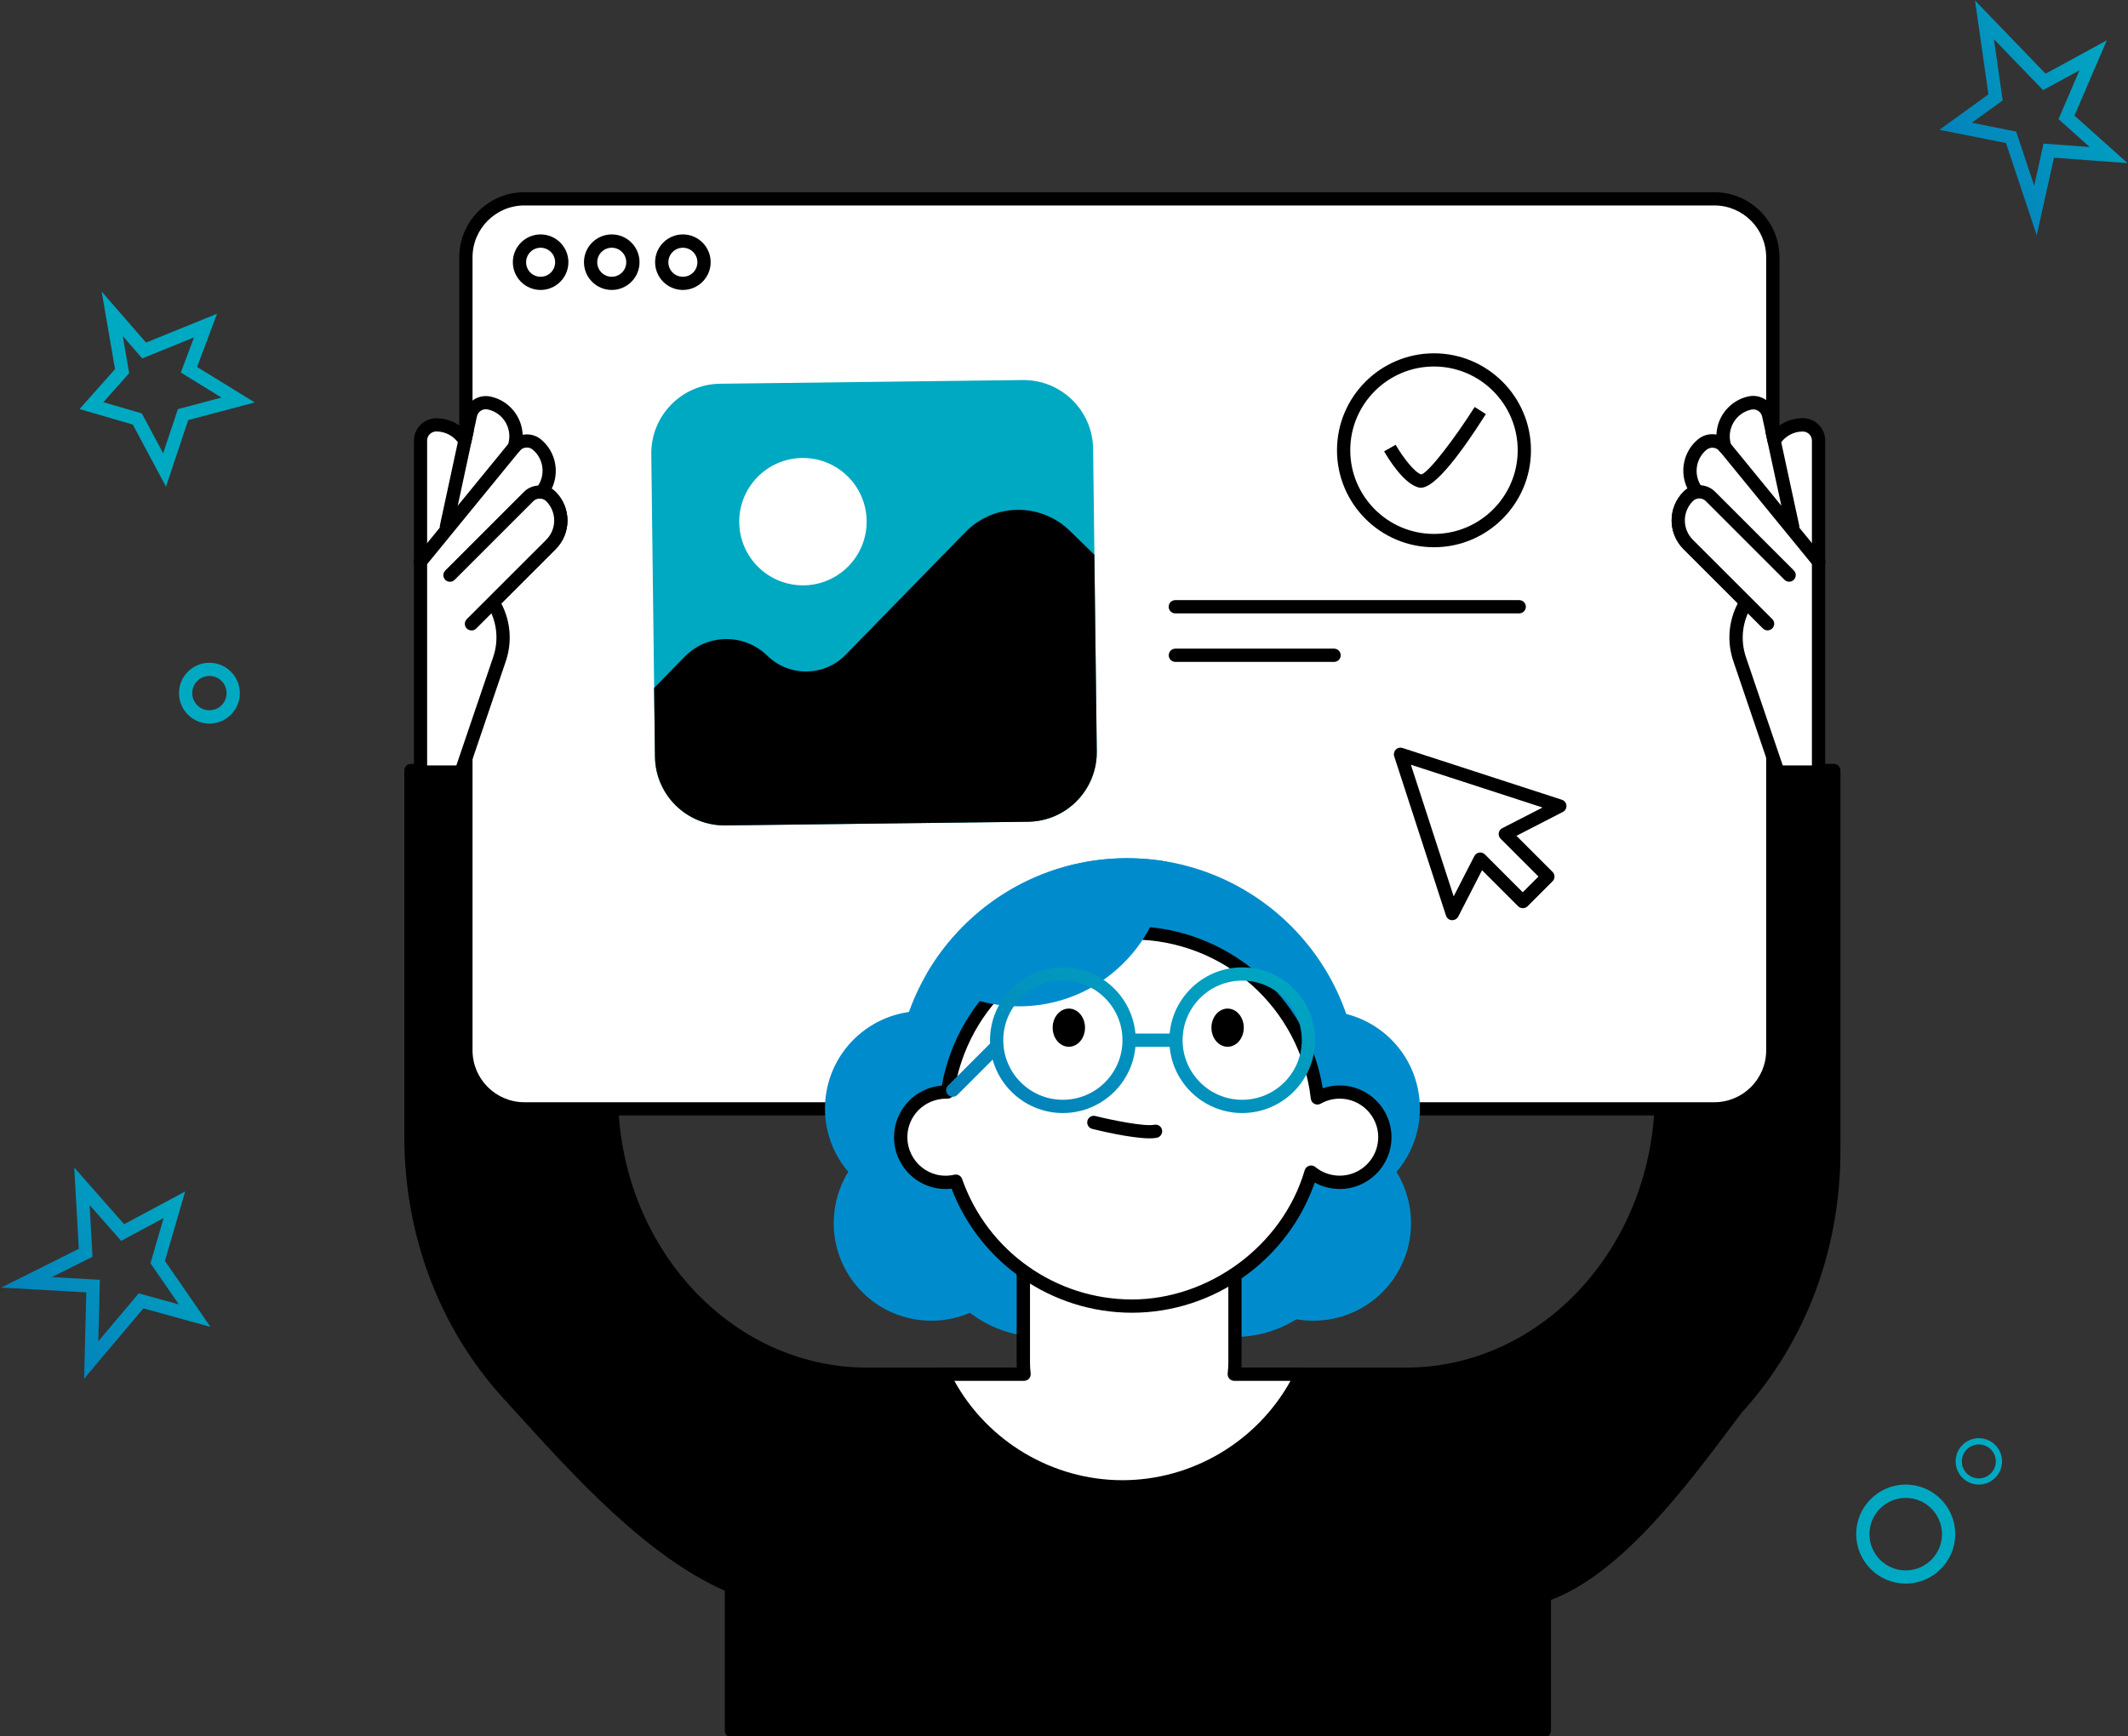
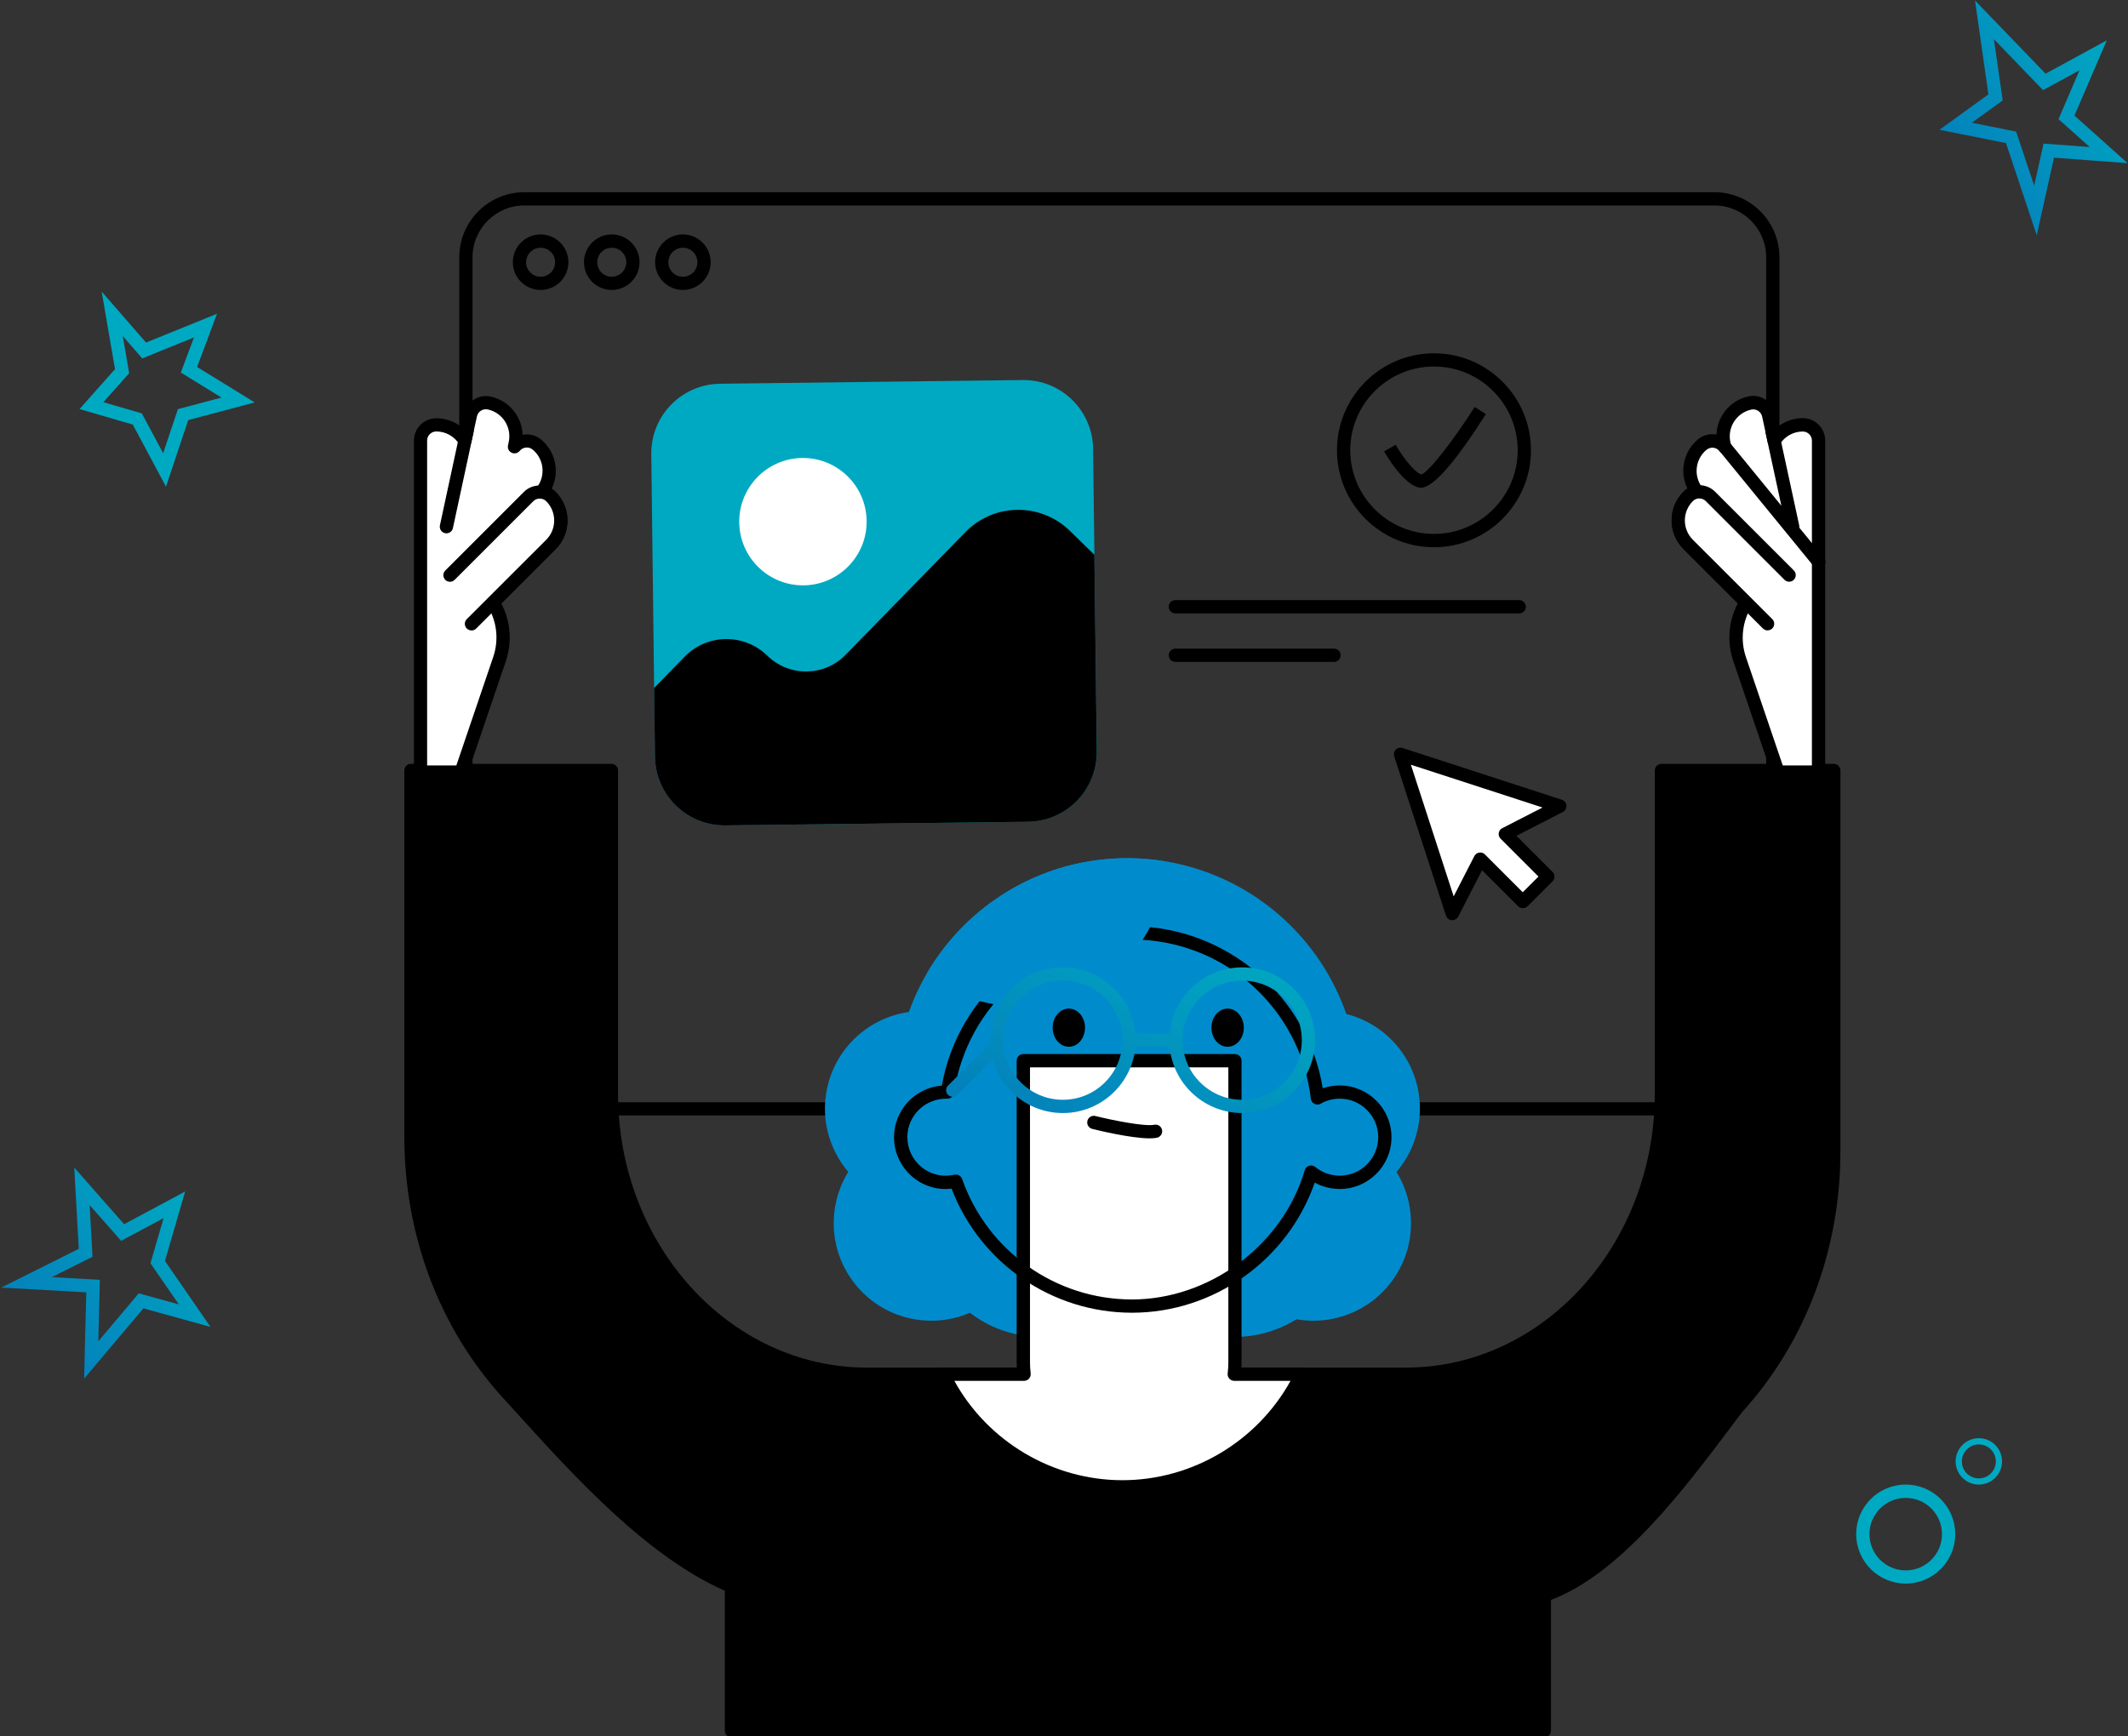
<svg xmlns="http://www.w3.org/2000/svg" width="321" height="262" viewBox="0 0 321 262" fill="none">
  <rect x="0" y="0" width="321" height="262" fill="#333333" stroke="none" />
  <path d="M250.62 116.25V165.02C250.62 188.4 233.36 207.35 212.07 207.35H130.78C109.49 207.35 92.23 188.4 92.23 165.02V116.25H62V171.48C62 186.02 67.26 199.97 76.63 210.26C85.87 220.41 97.65 234.02 110.35 239.36V261.15H232.96V240.71C244.26 236.88 254.64 222.22 261.99 212.48C271.36 202.2 276.62 188.25 276.62 173.7V116.26H250.62V116.25Z" fill="white" />
  <path d="M232.96 262.15H110.34C109.79 262.15 109.34 261.7 109.34 261.15V240.02C97.52 234.8 86.59 222.74 77.77 213.01L75.88 210.93C66.28 200.39 60.99 186.38 60.99 171.48V116.25C60.99 115.7 61.44 115.25 61.99 115.25H92.23C92.78 115.25 93.23 115.7 93.23 116.25V165.02C93.23 187.81 110.07 206.35 130.78 206.35H212.07C232.77 206.35 249.62 187.81 249.62 165.02V116.25C249.62 115.7 250.07 115.25 250.62 115.25H276.62C277.17 115.25 277.62 115.7 277.62 116.25V173.69C277.62 188.59 272.33 202.6 262.73 213.14L261.22 215.15C254.14 224.58 244.5 237.43 233.96 241.4V261.14C233.96 261.69 233.51 262.14 232.96 262.14V262.15Z" fill="black" />
-   <path d="M79.1 30H258.59C263.46 30 267.41 33.95 267.41 38.82V158.49C267.41 163.36 263.46 167.31 258.59 167.31H79.1C74.23 167.31 70.28 163.36 70.28 158.49V38.82C70.28 33.95 74.23 30 79.1 30Z" fill="white" />
  <path d="M258.59 168.3H79.1C73.69 168.3 69.28 163.9 69.28 158.48V38.82C69.28 33.4 73.69 29 79.1 29H258.6C264.01 29 268.42 33.4 268.42 38.82V158.49C268.42 163.9 264.02 168.31 258.6 168.31L258.59 168.3ZM79.1 31C74.79 31 71.28 34.51 71.28 38.82V158.49C71.28 162.8 74.79 166.31 79.1 166.31H258.6C262.91 166.31 266.42 162.8 266.42 158.49V38.82C266.42 34.51 262.91 31 258.6 31H79.1Z" fill="black" />
  <path d="M81.55 43.75C79.24 43.75 77.36 41.87 77.36 39.56C77.36 37.25 79.24 35.37 81.55 35.37C83.86 35.37 85.74 37.25 85.74 39.56C85.74 41.87 83.86 43.75 81.55 43.75ZM81.55 37.38C80.34 37.38 79.36 38.36 79.36 39.57C79.36 40.78 80.34 41.76 81.55 41.76C82.76 41.76 83.74 40.78 83.74 39.57C83.74 38.36 82.76 37.38 81.55 37.38Z" fill="black" />
  <path d="M92.28 43.75C89.97 43.75 88.09 41.87 88.09 39.56C88.09 37.25 89.97 35.37 92.28 35.37C94.59 35.37 96.47 37.25 96.47 39.56C96.47 41.87 94.59 43.75 92.28 43.75ZM92.28 37.38C91.07 37.38 90.09 38.36 90.09 39.57C90.09 40.78 91.07 41.76 92.28 41.76C93.49 41.76 94.47 40.78 94.47 39.57C94.47 38.36 93.49 37.38 92.28 37.38Z" fill="black" />
  <path d="M103.01 43.75C100.7 43.75 98.82 41.87 98.82 39.56C98.82 37.25 100.7 35.37 103.01 35.37C105.32 35.37 107.2 37.25 107.2 39.56C107.2 41.87 105.32 43.75 103.01 43.75ZM103.01 37.38C101.8 37.38 100.82 38.36 100.82 39.57C100.82 40.78 101.8 41.76 103.01 41.76C104.22 41.76 105.2 40.78 105.2 39.57C105.2 38.36 104.22 37.38 103.01 37.38Z" fill="black" />
  <path d="M155.012 186.926C156.32 178.902 150.876 171.337 142.852 170.029C134.829 168.721 127.264 174.165 125.956 182.189C124.647 190.212 130.091 197.777 138.115 199.085C146.139 200.394 153.704 194.95 155.012 186.926Z" fill="#008CCC" />
  <path d="M170.04 199.41C189.348 199.41 205 183.758 205 164.45C205 145.142 189.348 129.49 170.04 129.49C150.732 129.49 135.08 145.142 135.08 164.45C135.08 183.758 150.732 199.41 170.04 199.41Z" fill="#008CCC" />
  <path d="M174.081 188.239C176.323 178.815 170.5 169.358 161.076 167.117C151.652 164.875 142.195 170.698 139.953 180.122C137.712 189.546 143.534 199.003 152.958 201.244C162.383 203.486 171.84 197.664 174.081 188.239Z" fill="#008CCC" />
  <path d="M203.344 188.235C205.586 178.81 199.764 169.353 190.339 167.112C180.915 164.87 171.458 170.693 169.217 180.117C166.975 189.541 172.797 198.998 182.222 201.24C191.646 203.481 201.103 197.659 203.344 188.235Z" fill="#008CCC" />
  <path d="M153.701 169.581C154.977 161.552 149.503 154.009 141.474 152.733C133.445 151.457 125.902 156.932 124.626 164.96C123.35 172.989 128.825 180.532 136.853 181.808C144.882 183.084 152.425 177.61 153.701 169.581Z" fill="#008CCC" />
  <path d="M200.494 199.084C208.517 197.776 213.961 190.211 212.653 182.187C211.345 174.164 203.78 168.72 195.756 170.028C187.733 171.336 182.289 178.901 183.597 186.925C184.905 194.948 192.47 200.392 200.494 199.084Z" fill="#008CCC" />
  <path d="M201.776 181.802C209.805 180.526 215.279 172.983 214.003 164.954C212.727 156.925 205.184 151.451 197.155 152.727C189.126 154.003 183.652 161.546 184.928 169.575C186.204 177.604 193.747 183.078 201.776 181.802Z" fill="#008CCC" />
  <path d="M186.18 207.35C186.25 206.76 186.29 206.16 186.29 205.55V160.05H154.37V205.55C154.37 206.16 154.41 206.76 154.48 207.35H142.32C147.15 217.4 157.42 224.34 169.31 224.34C181.2 224.34 191.48 217.4 196.3 207.35H186.18Z" fill="white" />
  <path d="M169.31 225.34C157.49 225.34 146.54 218.45 141.41 207.78C141.26 207.47 141.28 207.11 141.46 206.81C141.64 206.52 141.96 206.34 142.31 206.34H153.38C153.37 206.07 153.36 205.8 153.36 205.54V160.04C153.36 159.49 153.81 159.04 154.36 159.04H186.28C186.83 159.04 187.28 159.49 187.28 160.04V205.54C187.28 205.8 187.28 206.06 187.26 206.34H196.3C196.64 206.34 196.96 206.52 197.15 206.81C197.33 207.1 197.35 207.47 197.2 207.78C192.08 218.45 181.13 225.34 169.3 225.34H169.31ZM143.96 208.35C149.01 217.51 158.79 223.34 169.31 223.34C179.83 223.34 189.61 217.51 194.67 208.35H186.19C185.91 208.35 185.63 208.23 185.44 208.02C185.25 207.81 185.16 207.52 185.19 207.24C185.26 206.63 185.29 206.08 185.29 205.55V161.05H155.37V205.55C155.37 206.07 155.4 206.62 155.47 207.24C155.5 207.52 155.41 207.81 155.22 208.02C155.03 208.23 154.76 208.35 154.47 208.35H143.95H143.96Z" fill="black" />
-   <path d="M202.09 164.77C200.87 164.77 199.72 165.1 198.73 165.66C197.12 151.65 185.22 140.76 170.77 140.76C156.32 140.76 144.93 151.19 142.92 164.77C142.84 164.77 142.76 164.76 142.67 164.76C138.91 164.76 135.86 167.81 135.86 171.57C135.86 175.33 138.91 178.38 142.67 178.38C143.19 178.38 143.7 178.32 144.19 178.2C148.03 189.18 158.47 197.05 170.76 197.05C183.05 197.05 194.34 188.52 197.77 176.84C198.94 177.8 200.45 178.38 202.08 178.38C205.84 178.38 208.89 175.33 208.89 171.57C208.89 167.81 205.84 164.76 202.08 164.76L202.09 164.77Z" fill="white" />
  <path d="M170.76 198.07C158.67 198.07 147.84 190.58 143.54 179.35C138.85 179.89 134.86 176.18 134.86 171.59C134.86 167.49 138.04 164.11 142.07 163.8C144.52 150.04 156.7 139.77 170.77 139.77C184.84 139.77 197.26 150.18 199.53 164.21C200.35 163.92 201.22 163.78 202.09 163.78C206.4 163.78 209.9 167.28 209.9 171.59C209.9 175.9 206.4 179.4 202.09 179.4C200.77 179.4 199.47 179.06 198.32 178.43C194.3 190.06 183.16 198.07 170.76 198.07ZM144.19 177.22C144.61 177.22 144.99 177.48 145.13 177.89C148.94 188.76 159.23 196.07 170.76 196.07C182.29 196.07 193.44 188.05 196.81 176.57C196.9 176.25 197.15 176 197.48 175.9C197.8 175.8 198.15 175.87 198.41 176.08C199.44 176.93 200.75 177.39 202.09 177.39C205.3 177.39 207.9 174.78 207.9 171.58C207.9 168.38 205.29 165.77 202.09 165.77C201.09 165.77 200.1 166.03 199.22 166.53C198.93 166.7 198.57 166.7 198.27 166.55C197.97 166.4 197.77 166.11 197.73 165.77C196.15 152.08 184.56 141.76 170.77 141.76C156.98 141.76 145.86 151.72 143.91 164.92C143.84 165.42 143.43 165.78 142.88 165.77H142.75C139.47 165.77 136.87 168.38 136.87 171.58C136.87 175.21 140.2 178.11 143.98 177.24C144.06 177.22 144.13 177.22 144.2 177.22H144.19Z" fill="black" />
  <path d="M170.04 129.49C157.11 129.49 145.83 136.51 139.78 146.95C143.6 150.01 148.45 151.84 153.72 151.84C165.88 151.84 175.77 142.11 176.04 130.01C174.09 129.67 172.09 129.49 170.04 129.49Z" fill="#008CCC" />
  <path d="M173.43 171.76C170.56 171.76 165.41 170.5 164.76 170.33C164.22 170.2 163.9 169.65 164.03 169.12C164.16 168.58 164.71 168.25 165.24 168.39C167.9 169.05 172.66 170 174.11 169.71C174.66 169.6 175.18 169.95 175.29 170.49C175.4 171.03 175.05 171.56 174.51 171.67C174.21 171.73 173.84 171.76 173.43 171.76Z" fill="black" />
  <path d="M160.33 167.94C154.27 167.94 149.34 163.01 149.34 156.95C149.34 150.89 154.27 145.96 160.33 145.96C166.39 145.96 171.32 150.89 171.32 156.95C171.32 163.01 166.39 167.94 160.33 167.94ZM160.33 147.96C155.37 147.96 151.34 151.99 151.34 156.95C151.34 161.91 155.37 165.94 160.33 165.94C165.29 165.94 169.32 161.91 169.32 156.95C169.32 151.99 165.29 147.96 160.33 147.96Z" fill="url(#paint0_linear_1300_29754)" />
  <path d="M187.38 167.94C181.32 167.94 176.39 163.01 176.39 156.95C176.39 150.89 181.32 145.96 187.38 145.96C193.44 145.96 198.37 150.89 198.37 156.95C198.37 163.01 193.44 167.94 187.38 167.94ZM187.38 147.96C182.42 147.96 178.39 151.99 178.39 156.95C178.39 161.91 182.42 165.94 187.38 165.94C192.34 165.94 196.37 161.91 196.37 156.95C196.37 151.99 192.34 147.96 187.38 147.96Z" fill="url(#paint1_linear_1300_29754)" />
  <path d="M143.72 165.49C143.46 165.49 143.21 165.39 143.01 165.2C142.62 164.81 142.62 164.18 143.01 163.79L149.66 157.14C150.05 156.75 150.68 156.75 151.07 157.14C151.46 157.53 151.46 158.16 151.07 158.55L144.42 165.2C144.22 165.4 143.97 165.49 143.71 165.49H143.72Z" fill="url(#paint2_linear_1300_29754)" />
  <path d="M176.98 157.95H170.77C170.22 157.95 169.77 157.5 169.77 156.95C169.77 156.4 170.22 155.95 170.77 155.95H176.98C177.53 155.95 177.98 156.4 177.98 156.95C177.98 157.5 177.53 157.95 176.98 157.95Z" fill="url(#paint3_linear_1300_29754)" />
  <path d="M163.67 155.06C163.67 156.65 162.58 157.94 161.23 157.94C159.88 157.94 158.79 156.65 158.79 155.06C158.79 153.47 159.88 152.18 161.23 152.18C162.58 152.18 163.67 153.47 163.67 155.06Z" fill="black" />
  <path d="M187.62 155.06C187.62 156.65 186.53 157.94 185.18 157.94C183.83 157.94 182.74 156.65 182.74 155.06C182.74 153.47 183.83 152.18 185.18 152.18C186.53 152.18 187.62 153.47 187.62 155.06Z" fill="black" />
  <path d="M154.263 57.343L108.616 57.901C102.817 57.972 98.174 62.73 98.245 68.528L98.803 114.175C98.874 119.974 103.632 124.617 109.43 124.546L155.077 123.988C160.875 123.917 165.519 119.159 165.448 113.361L164.89 67.714C164.819 61.916 160.061 57.273 154.263 57.343Z" fill="#00A9C2" />
  <path d="M130.73 78.59C130.79 83.9 126.54 88.25 121.24 88.32C115.93 88.38 111.58 84.13 111.51 78.83C111.45 73.52 115.7 69.17 121 69.1C126.31 69.04 130.66 73.29 130.73 78.59Z" fill="white" />
  <path d="M98.8 114.17L98.67 103.81L103.27 99.09C106.67 95.6 112.26 95.53 115.75 98.94C119.05 102.16 124.34 102.1 127.56 98.8L145.64 80.28C149.93 75.88 156.98 75.8 161.38 80.09L165.08 83.7L165.44 113.37C165.51 119.17 160.87 123.92 155.07 123.99L109.42 124.54C103.62 124.61 98.87 119.97 98.8 114.17Z" fill="black" />
  <path d="M83.1 74.9C82.71 74.51 82.22 74.3 81.72 74.23C83.48 72.04 83.15 68.84 80.97 67.06C79.95 66.23 78.46 66.38 77.63 67.4L77.61 67.42L77.72 66.89C78.32 64.13 76.56 61.4 73.79 60.8C72.51 60.52 71.24 61.34 70.97 62.62L70.13 66.49C69.22 65.06 67.63 64.1 65.81 64.1C64.5 64.1 63.43 65.16 63.43 66.47V116.48H69.54L75.33 99.44C76.32 96.53 75.92 93.39 74.36 90.86L83.09 82.13C85.09 80.13 85.09 76.89 83.09 74.89L83.1 74.9Z" fill="white" />
  <path d="M69.55 117.489H63.44C62.89 117.489 62.44 117.039 62.44 116.489V66.48C62.44 64.62 63.95 63.109 65.82 63.109C67.2 63.109 68.51 63.569 69.57 64.4L70 62.419C70.19 61.539 70.71 60.779 71.47 60.3C72.23 59.809 73.13 59.65 74.01 59.84C76.8 60.44 78.74 62.87 78.84 65.6C78.94 65.579 79.03 65.57 79.13 65.559C80.03 65.469 80.91 65.73 81.6 66.299C83.83 68.129 84.44 71.24 83.22 73.74C83.43 73.87 83.63 74.029 83.81 74.21C86.2 76.6 86.2 80.48 83.81 82.87L75.62 91.059C77.03 93.749 77.28 96.889 76.29 99.799L70.5 116.839C70.36 117.249 69.98 117.519 69.55 117.519V117.489ZM64.44 115.489H68.84L74.4 99.129C75.28 96.54 74.96 93.719 73.52 91.389C73.28 90.999 73.34 90.49 73.66 90.159L82.39 81.43C84 79.82 84 77.21 82.39 75.6C82.12 75.329 81.81 75.24 81.59 75.219C81.23 75.169 80.92 74.939 80.79 74.6C80.65 74.26 80.71 73.879 80.94 73.6C82.35 71.84 82.08 69.249 80.34 67.829C80.06 67.6 79.7 67.49 79.33 67.529C78.96 67.57 78.64 67.74 78.4 68.029C78.11 68.389 77.6 68.51 77.18 68.309C76.76 68.109 76.53 67.659 76.63 67.21L76.74 66.68C77.22 64.46 75.8 62.26 73.58 61.779C73.22 61.7 72.85 61.77 72.54 61.969C72.23 62.169 72.02 62.48 71.94 62.84L71.1 66.71C71.01 67.109 70.7 67.409 70.3 67.48C69.9 67.549 69.5 67.37 69.28 67.029C68.52 65.82 67.22 65.1 65.81 65.1C65.05 65.1 64.43 65.719 64.43 66.469V115.479L64.44 115.489Z" fill="black" />
  <path d="M67.34 80.47C67.27 80.47 67.2 80.47 67.13 80.45C66.59 80.33 66.25 79.8 66.36 79.26L69.47 64.83C69.59 64.29 70.12 63.95 70.66 64.06C71.2 64.18 71.54 64.71 71.43 65.25L68.32 79.68C68.22 80.15 67.8 80.47 67.34 80.47Z" fill="black" />
-   <path d="M63.39 85.81C63.17 85.81 62.94 85.74 62.76 85.58C62.33 85.23 62.27 84.6 62.62 84.17L76.85 66.76C77.2 66.33 77.83 66.27 78.26 66.62C78.69 66.97 78.75 67.6 78.4 68.03L64.17 85.44C63.97 85.68 63.68 85.81 63.4 85.81H63.39Z" fill="black" />
  <path d="M71.12 94.12L83.09 82.15C85.09 80.15 85.09 76.91 83.09 74.91C82.16 73.98 80.66 73.98 79.73 74.91L67.86 86.78L71.11 94.13L71.12 94.12Z" fill="white" />
  <path d="M71.12 95.12C70.86 95.12 70.61 95.02 70.41 94.83C70.02 94.44 70.02 93.81 70.41 93.42L82.39 81.45C84 79.84 84 77.23 82.39 75.62C81.87 75.1 80.96 75.1 80.45 75.62L68.58 87.49C68.19 87.88 67.56 87.88 67.17 87.49C66.78 87.1 66.78 86.47 67.17 86.08L79.04 74.21C80.31 72.93 82.54 72.93 83.81 74.21C86.2 76.6 86.2 80.48 83.81 82.87L71.83 94.84C71.63 95.04 71.38 95.13 71.12 95.13V95.12Z" fill="black" />
  <path d="M254.66 74.9C255.05 74.51 255.54 74.3 256.04 74.23C254.28 72.04 254.61 68.84 256.79 67.06C257.81 66.23 259.3 66.38 260.13 67.4L260.15 67.42L260.04 66.89C259.44 64.13 261.2 61.4 263.97 60.8C265.25 60.52 266.52 61.34 266.79 62.62L267.63 66.49C268.54 65.06 270.13 64.1 271.95 64.1C273.26 64.1 274.33 65.16 274.33 66.47V116.48H268.22L262.43 99.44C261.44 96.53 261.84 93.39 263.4 90.86L254.67 82.13C252.67 80.13 252.67 76.89 254.67 74.89L254.66 74.9Z" fill="white" />
  <path d="M274.32 117.49H268.21C267.78 117.49 267.4 117.22 267.26 116.81L261.47 99.77C260.48 96.87 260.73 93.73 262.14 91.03L253.95 82.84C251.56 80.45 251.56 76.57 253.95 74.18C254.13 74 254.33 73.84 254.54 73.71C253.32 71.21 253.92 68.1 256.16 66.27C256.86 65.7 257.73 65.44 258.63 65.53C258.73 65.54 258.83 65.55 258.92 65.57C259.02 62.84 260.96 60.41 263.75 59.81C265.57 59.42 267.37 60.58 267.76 62.4L268.19 64.38C269.25 63.55 270.56 63.09 271.94 63.09C273.8 63.09 275.32 64.6 275.32 66.46V116.47C275.32 117.02 274.87 117.47 274.32 117.47V117.49ZM268.93 115.49H273.32V66.48C273.32 65.72 272.7 65.11 271.94 65.11C270.53 65.11 269.23 65.83 268.47 67.04C268.25 67.38 267.86 67.56 267.45 67.49C267.05 67.42 266.73 67.11 266.65 66.72L265.81 62.85C265.65 62.11 264.91 61.64 264.18 61.8C261.96 62.28 260.54 64.48 261.02 66.7L261.13 67.23C261.23 67.68 261.01 68.14 260.6 68.34C260.19 68.54 259.69 68.44 259.4 68.09C259.14 67.77 258.81 67.59 258.44 67.56C258.08 67.52 257.72 67.63 257.43 67.86C255.69 69.28 255.42 71.87 256.83 73.63C257.06 73.91 257.11 74.29 256.98 74.63C256.84 74.97 256.54 75.2 256.18 75.25C255.96 75.28 255.65 75.37 255.38 75.63C253.77 77.24 253.77 79.85 255.38 81.46L264.11 90.19C264.44 90.52 264.5 91.03 264.25 91.42C262.81 93.75 262.49 96.57 263.37 99.16L268.93 115.52V115.49Z" fill="black" />
  <path d="M270.42 80.47C269.96 80.47 269.54 80.15 269.44 79.68L266.32 65.25C266.2 64.71 266.55 64.18 267.09 64.06C267.63 63.95 268.16 64.29 268.28 64.83L271.4 79.26C271.52 79.8 271.17 80.33 270.63 80.45C270.56 80.47 270.49 80.47 270.42 80.47Z" fill="black" />
  <path d="M274.37 85.81C274.08 85.81 273.79 85.68 273.59 85.44L259.36 68.03C259.01 67.6 259.07 66.97 259.5 66.62C259.93 66.27 260.56 66.33 260.91 66.76L275.14 84.17C275.49 84.6 275.43 85.23 275 85.58C274.81 85.73 274.59 85.81 274.37 85.81Z" fill="black" />
  <path d="M266.64 94.12L254.67 82.15C252.67 80.15 252.67 76.91 254.67 74.91C255.6 73.98 257.1 73.98 258.03 74.91L269.9 86.78L266.65 94.13L266.64 94.12Z" fill="white" />
  <path d="M266.64 95.12C266.38 95.12 266.13 95.02 265.93 94.83L253.95 82.86C251.56 80.47 251.56 76.59 253.95 74.2C255.27 72.88 257.41 72.88 258.72 74.2L270.59 86.07C270.98 86.46 270.98 87.09 270.59 87.48C270.2 87.87 269.57 87.87 269.18 87.48L257.31 75.61C256.77 75.07 255.9 75.07 255.36 75.61C253.75 77.22 253.75 79.83 255.36 81.44L267.34 93.41C267.73 93.8 267.73 94.43 267.34 94.82C267.14 95.02 266.89 95.11 266.63 95.11L266.64 95.12Z" fill="black" />
  <path d="M235.29 121.61L223.28 117.71L211.26 113.8L215.17 125.82L219.07 137.84L223.29 129.62L229.71 136.03L233.49 132.25L227.07 125.84L235.29 121.61Z" fill="white" />
  <path d="M219.07 138.84C219.07 138.84 219.02 138.84 218.99 138.84C218.59 138.81 218.24 138.54 218.12 138.15L210.31 114.12C210.19 113.76 210.29 113.37 210.55 113.1C210.82 112.83 211.21 112.74 211.57 112.86L235.6 120.67C235.98 120.79 236.26 121.14 236.29 121.54C236.32 121.94 236.11 122.33 235.75 122.51L228.75 126.11L234.2 131.56C234.59 131.95 234.59 132.58 234.2 132.97L230.42 136.75C230.04 137.12 229.38 137.12 229.01 136.75L223.56 131.3L219.97 138.3C219.8 138.63 219.45 138.84 219.08 138.84H219.07ZM212.82 115.37L219.28 135.25L222.4 129.17C222.55 128.89 222.82 128.69 223.13 128.64C223.44 128.59 223.77 128.69 223.99 128.92L229.7 134.63L232.07 132.26L226.36 126.55C226.13 126.32 226.03 126 226.08 125.69C226.13 125.37 226.33 125.1 226.61 124.96L232.69 121.84L212.81 115.38L212.82 115.37Z" fill="black" />
  <path d="M216.31 82.57C208.24 82.57 201.68 76.01 201.68 67.941C201.68 59.87 208.24 53.31 216.31 53.31C224.38 53.31 230.94 59.87 230.94 67.941C230.94 76.01 224.37 82.57 216.31 82.57ZM216.31 55.3C209.34 55.3 203.68 60.971 203.68 67.93C203.68 74.891 209.35 80.561 216.31 80.561C223.27 80.561 228.94 74.891 228.94 67.93C228.94 60.971 223.27 55.3 216.31 55.3Z" fill="black" />
  <path d="M214.35 73.6C214.28 73.6 214.22 73.6 214.15 73.58C211.81 73.19 209.27 68.95 208.79 68.1L210.53 67.11C211.67 69.1 213.45 71.34 214.41 71.59C215.61 71.19 219.5 66.05 222.45 61.41L224.14 62.48C219.45 69.85 216.16 73.59 214.35 73.59V73.6Z" fill="black" />
  <path d="M229.17 92.55H177.29C176.74 92.55 176.29 92.1 176.29 91.55C176.29 91 176.74 90.55 177.29 90.55H229.17C229.72 90.55 230.17 91 230.17 91.55C230.17 92.1 229.72 92.55 229.17 92.55Z" fill="black" />
  <path d="M201.24 99.87H177.3C176.75 99.87 176.3 99.42 176.3 98.87C176.3 98.32 176.75 97.87 177.3 97.87H201.24C201.79 97.87 202.24 98.32 202.24 98.87C202.24 99.42 201.79 99.87 201.24 99.87Z" fill="black" />
-   <path d="M31.59 109.18C29.06 109.18 27 107.12 27 104.59C27 102.06 29.06 100 31.59 100C34.12 100 36.18 102.06 36.18 104.59C36.18 107.12 34.12 109.18 31.59 109.18ZM31.59 101.99C30.16 101.99 29 103.15 29 104.58C29 106.01 30.16 107.17 31.59 107.17C33.02 107.17 34.18 106.01 34.18 104.58C34.18 103.15 33.02 101.99 31.59 101.99Z" fill="#00A9C2" />
  <path d="M287.47 238.94C283.35 238.94 280 235.59 280 231.47C280 227.35 283.35 224 287.47 224C291.59 224 294.94 227.35 294.94 231.47C294.94 235.59 291.59 238.94 287.47 238.94ZM287.47 226.01C284.46 226.01 282 228.46 282 231.48C282 234.5 284.45 236.95 287.47 236.95C290.49 236.95 292.94 234.5 292.94 231.48C292.94 228.46 290.49 226.01 287.47 226.01Z" fill="#00A9C2" />
  <path d="M298.5 224C296.57 224 295 222.43 295 220.5C295 218.57 296.57 217 298.5 217C300.43 217 302 218.57 302 220.5C302 222.43 300.43 224 298.5 224ZM298.5 217.942C297.09 217.942 295.937 219.09 295.937 220.505C295.937 221.92 297.085 223.068 298.5 223.068C299.915 223.068 301.063 221.92 301.063 220.505C301.063 219.09 299.915 217.942 298.5 217.942Z" fill="#00A9C2" />
  <path d="M295 19.05L301.02 14.7L299.35 3L308.38 12.36L315.74 8.35L311.72 17.71L318.08 23.4L309.05 22.73L307.04 31.76L303.36 20.72L295 19.05Z" stroke="url(#paint4_linear_1300_29754)" stroke-width="2" />
  <path d="M14.04 194.05L13.76 205.2L21.28 196.28L29.36 198.51L23.79 190.43L26.3 181.79L18.5 185.97L12.36 179L12.92 189.03L4 193.49L14.04 194.05Z" stroke="url(#paint5_linear_1300_29754)" stroke-width="2" />
  <path d="M13.798 61.202L18.098 56.364L18.417 56.005L18.336 55.531L16.93 47.352L21.276 52.346L21.744 52.885L22.406 52.617L31.003 49.125L28.794 55.019L28.505 55.79L29.206 56.222L35.915 60.352L28.133 62.424L27.612 62.562L27.441 63.074L24.827 70.91L20.912 63.589L20.713 63.218L20.31 63.1L13.798 61.202Z" stroke="#00A9C2" stroke-width="2" />
  <defs>
    <linearGradient id="paint0_linear_1300_29754" x1="142.718" y1="167.94" x2="162.435" y2="128.152" gradientUnits="userSpaceOnUse">
      <stop stop-color="#047DBA" />
      <stop offset="1" stop-color="#00A9C2" />
    </linearGradient>
    <linearGradient id="paint1_linear_1300_29754" x1="142.718" y1="167.94" x2="162.435" y2="128.152" gradientUnits="userSpaceOnUse">
      <stop stop-color="#047DBA" />
      <stop offset="1" stop-color="#00A9C2" />
    </linearGradient>
    <linearGradient id="paint2_linear_1300_29754" x1="142.718" y1="167.94" x2="162.435" y2="128.152" gradientUnits="userSpaceOnUse">
      <stop stop-color="#047DBA" />
      <stop offset="1" stop-color="#00A9C2" />
    </linearGradient>
    <linearGradient id="paint3_linear_1300_29754" x1="142.718" y1="167.94" x2="162.435" y2="128.152" gradientUnits="userSpaceOnUse">
      <stop stop-color="#047DBA" />
      <stop offset="1" stop-color="#00A9C2" />
    </linearGradient>
    <linearGradient id="paint4_linear_1300_29754" x1="295" y1="31.76" x2="324.434" y2="12.935" gradientUnits="userSpaceOnUse">
      <stop stop-color="#047DBA" />
      <stop offset="1" stop-color="#00A9C2" />
    </linearGradient>
    <linearGradient id="paint5_linear_1300_29754" x1="4" y1="205.2" x2="32.57" y2="183.161" gradientUnits="userSpaceOnUse">
      <stop stop-color="#047DBA" />
      <stop offset="1" stop-color="#00A9C2" />
    </linearGradient>
  </defs>
</svg>